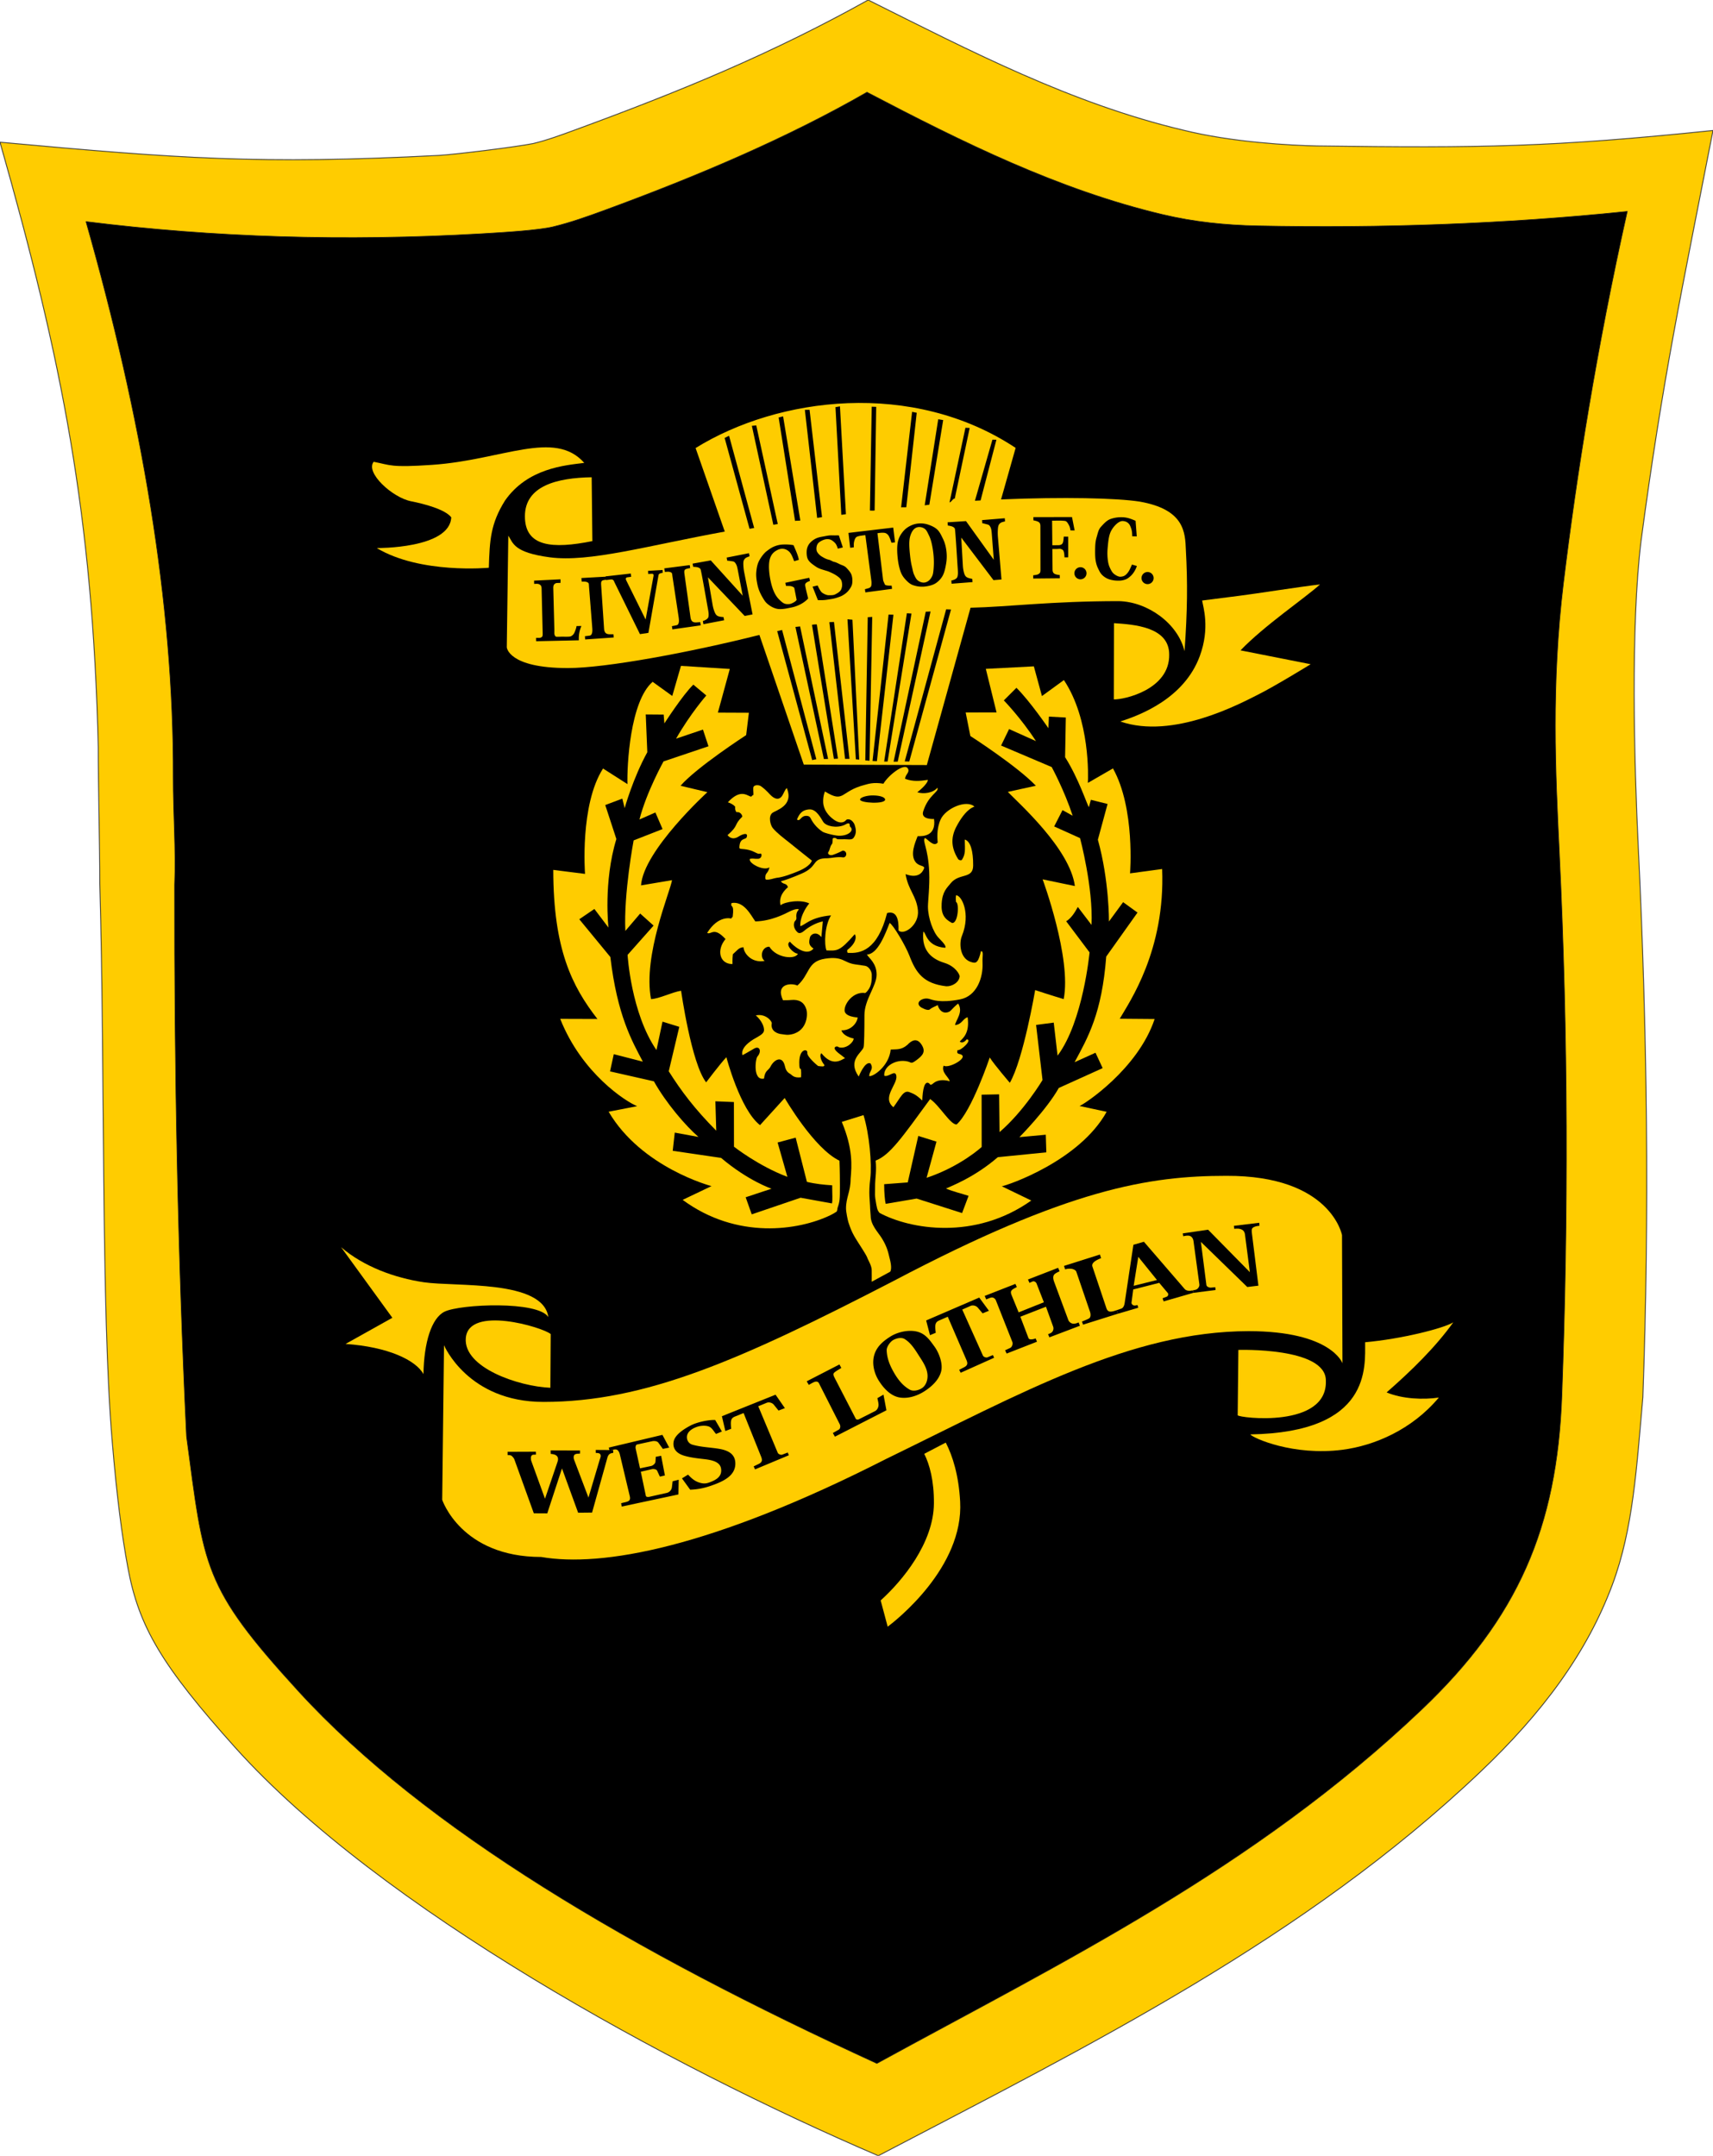
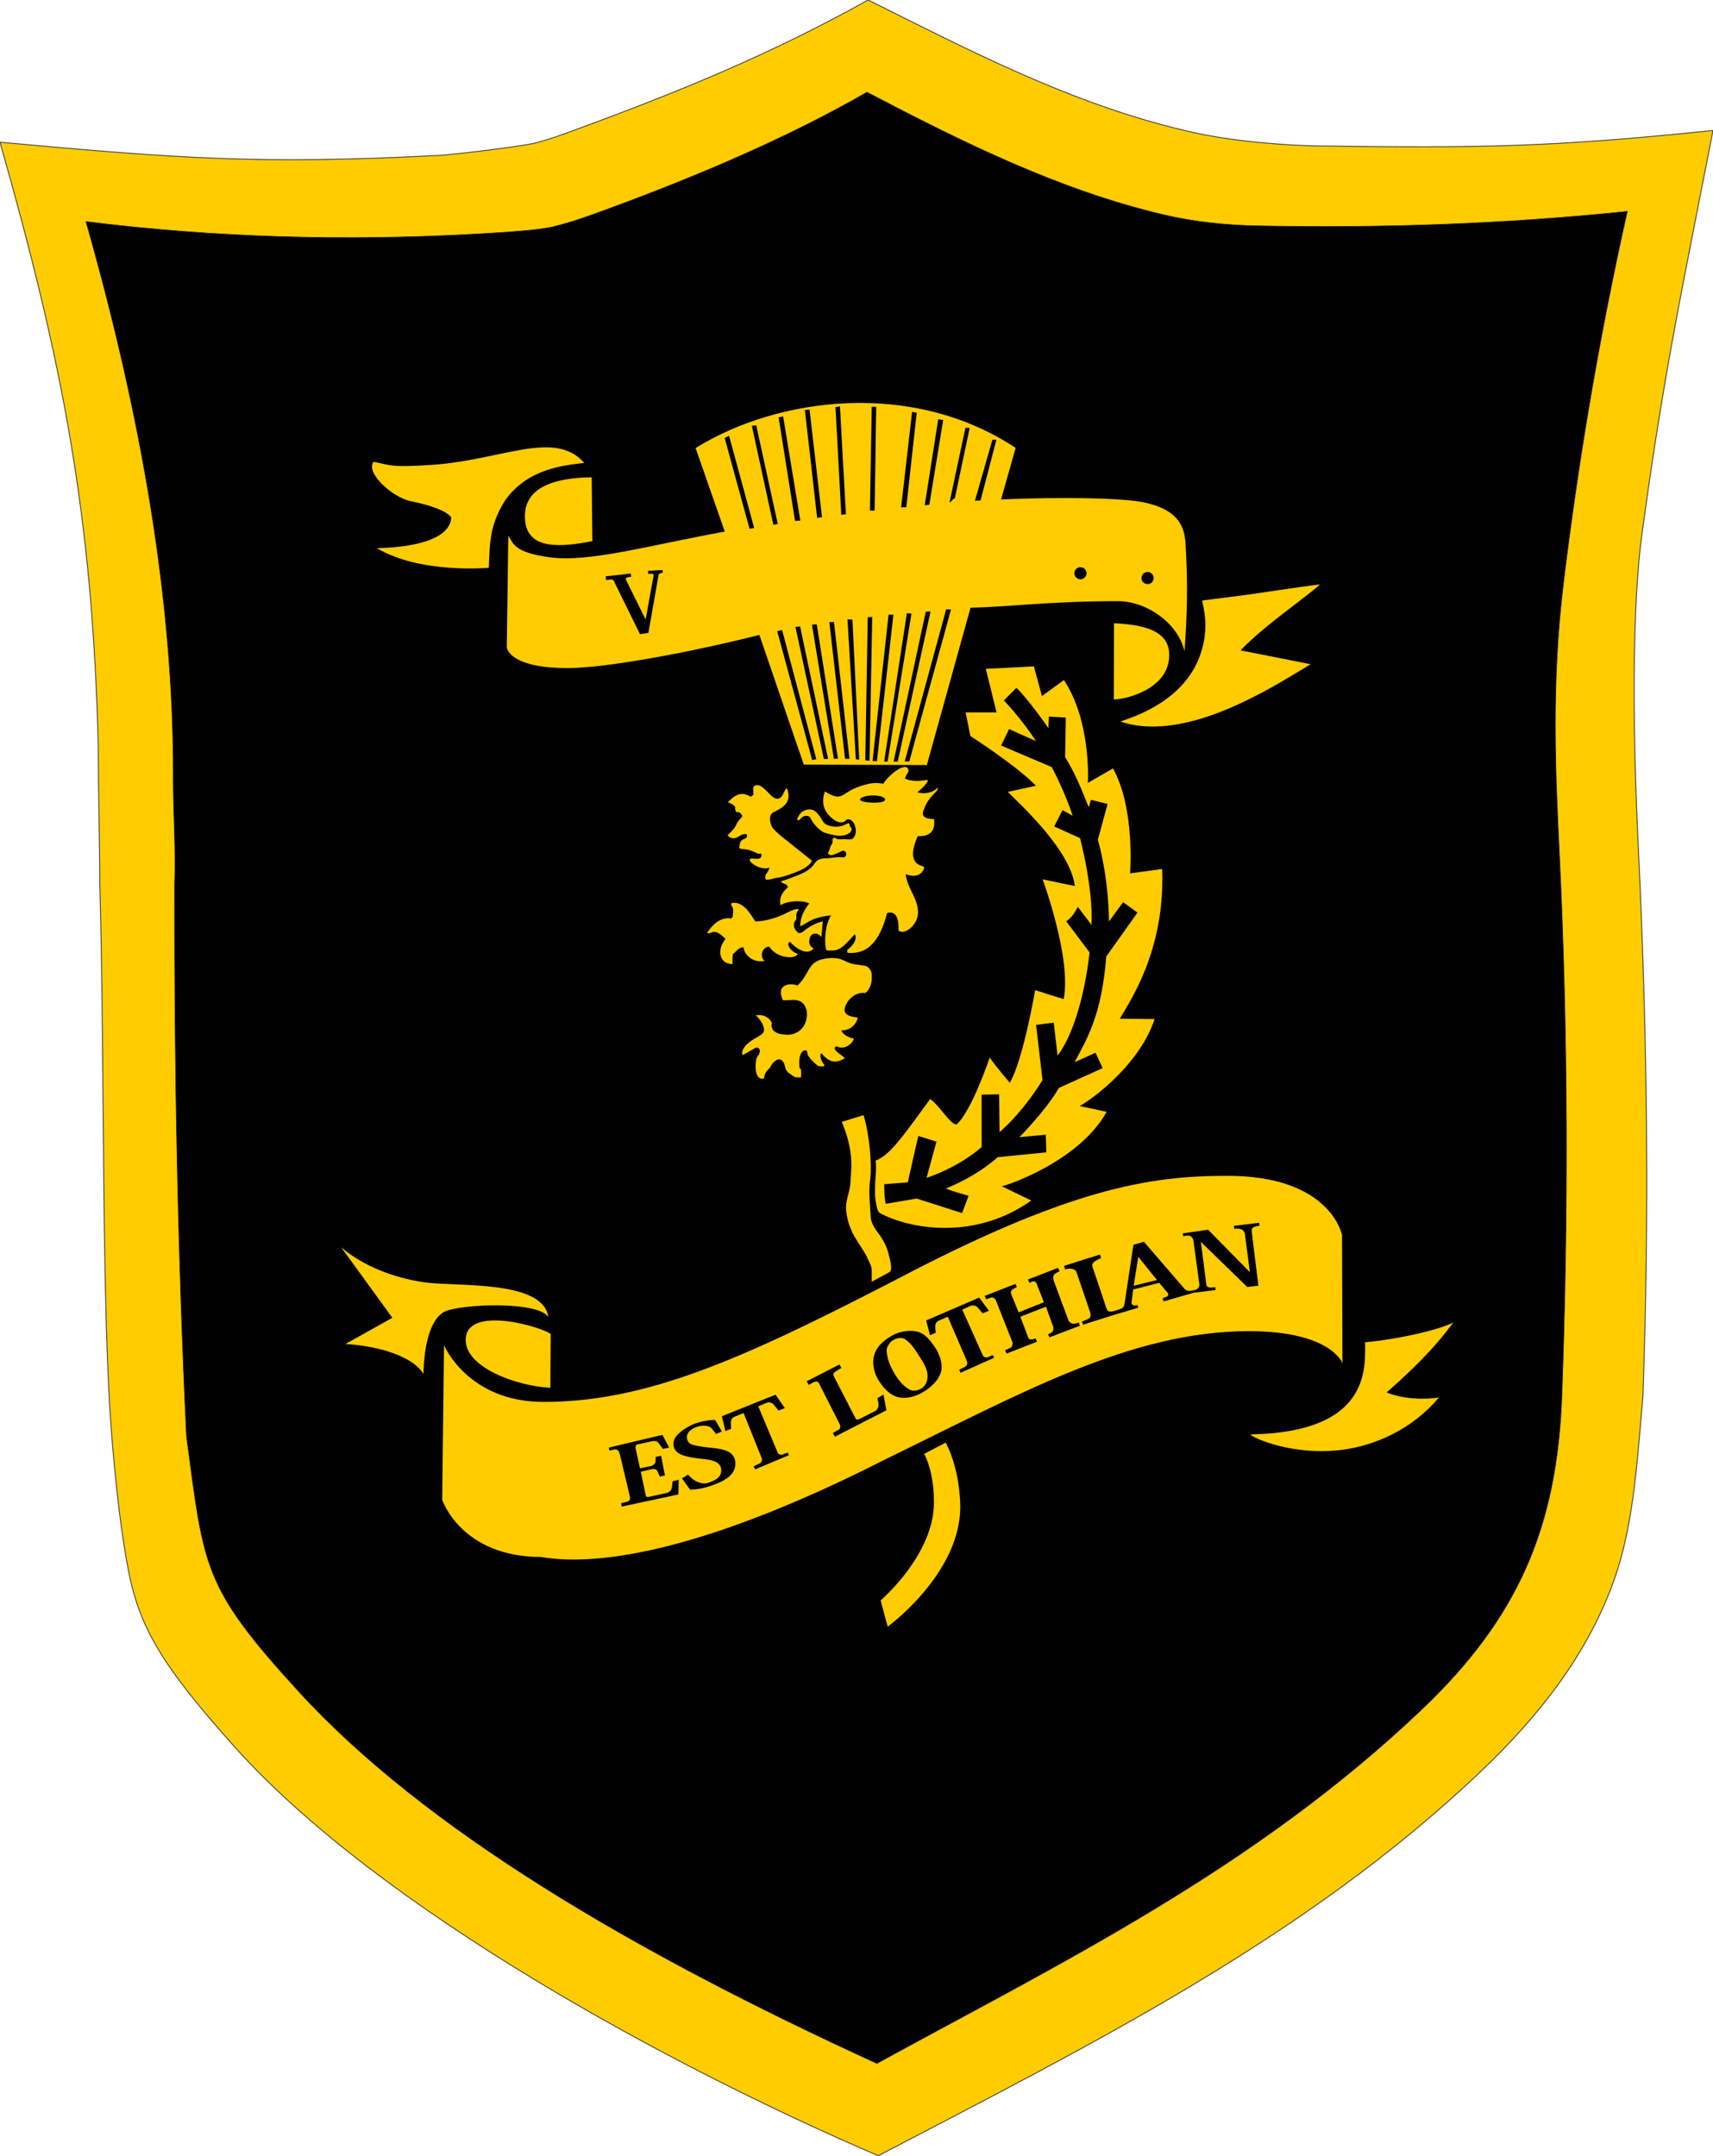
<svg xmlns="http://www.w3.org/2000/svg" viewBox="14.06 64.02 567.16 713.86">
-   <path fill-rule="evenodd" d="M296.573 318.529s1.226-3.247 7.112-1.96c0 0-2.452 3.797-7.112 1.96z" />
  <g fill-rule="evenodd">
    <path fill="#fc0" stroke="#3a3a3a" stroke-width=".283" d="M190.657 111.538c4.653-1.128 9.287-2.842 13.777-4.49 34.985-12.838 64.951-25.133 97.065-43.03 33.872 16.906 67.154 34.267 104.315 43.093 16.258 4.054 35.762 5.066 44.363 5.239 54.478.717 77.369.424 131.041-5.126-10.33 53.077-16.572 81.565-23.835 136.027-3.442 28.375-2.282 72.908-.901 101.33 2.952 60.775 3.74 121.379 1.514 182.18-2.06 23.197-3.196 43.503-10.089 62.003-8.454 22.69-23.193 42.48-43.66 61.94-58.105 55.243-128.77 90.205-199.389 127.169-69.322-29.747-164.879-81.747-212.86-135.103-24.398-27.224-31.946-40.027-35.578-59.52-2.016-10.822-3.648-23.463-5.2-41.78-3.733-44.04-2.352-123.648-4.123-184.875.018-11.978-.537-33.266-.502-45.16-1.832-76.52-11.852-127.643-32.538-200.326 59.171 5.408 85.933 7.43 145.264 4.376 5.666-.326 25.87-2.836 31.336-3.947z" />
    <path stroke="#1b1918" stroke-width=".216" d="M42.543 137.41c42.37 5.282 85.81 6.613 130.688 4.03 8.335-.479 19.215-1.178 23.948-2.316 5.822-1.4 11.638-3.489 17.02-5.464 31.182-11.443 60.757-24.062 86.907-39.095 31.559 16.522 63.352 32.3 97.876 40.5 10.56 2.509 21 3.54 31.5 3.75 40.781.82 81.563-.563 122.344-4.78-10.185 45.5-16.787 87.309-21.146 123.24-4.034 33.255-2.63 62.677-1.355 88.916 2.95 60.715 3.002 121.15.843 180.095-1.596 43.611-14.564 73.555-46.453 103.874-55.512 52.779-119.003 83.573-180.33 117.142-80.58-36.91-149.695-77.512-191.534-123.282-31.85-34.841-31.165-40.825-37.032-84.376-2.898-60.348-4.04-121.28-3.939-182.627.476-11.811-.49-23.584-.454-35.7.173-57.82-10.484-119.258-28.883-183.907Z" />
  </g>
  <path fill="#fc0" fill-rule="evenodd" d="M308.498 480.248c-.331-1.329-.664-3.266-2.444-6.148-1.297-2.1-3.702-4.39-3.725-7.445-.002-.212-.17-2.278-.17-2.278-.065-3.081-.59-4.982.036-10.062.6-4.864-.314-14.85-2.23-21.034l-7.196 2.24c3.756 8.979 3.297 14.6 2.922 18.887 0 4.184-1.53 6.11-1.523 9.78.002 1.18.578 3.916.8 4.6 1.268 3.904 2.038 4.773 4.662 8.928.765 1.211 1.282 2.089 1.55 2.694.093.544 1.495 2.621 1.495 4.198 0 .984.03 2.67.002 3.846 1.84-.945 4.775-2.628 6.12-3.322.73-1.199-.068-3.959-.3-4.885zm-16.668-69.415c2.541.617 4.874-1.75 4.874-2.921-1.815-.347-3.785-1.42-4.022-2.718 3.089.133 5.191-2.416 5.331-4.256 0 0-4.433-.173-4.315-2.437 0-2.258 2.937-6.236 6.862-5.644.433-.342.551-.505.767-.765 1.486-1.787 1.37-4.015 1.37-5.298 0-1.129-.958-2.749-2.206-2.951-1.277-.208-2.192-.326-3.322-.486-3.835-.543-3.938-2.8-9.944-1.874-6.005.926-4.943 5.145-9.161 8.895-1.887-.927-7.408-.712-4.75 4.872.974-.068 1.368.033 2.7-.092 2.478-.232 4.248.63 5.018 3.084.609 1.938.187 7.85-5.847 8.436-.799.077-1.6-.14-2.399-.21-1.104-.098-3.697-.897-3.197-3.593.108-.583-1.906-3.328-5.3-2.617 0 0 2.485 2.01 2.728 4.616.116 1.238-.868 1.807-2.714 2.866 0 0-5.352 2.726-4.392 5.694 0 0 2.225-1.206 3.772-2.144 1.9-1.153 2.674.889 1.154 2.597-.688.773-1.556 8.131 2.188 7.286.281-2.742 1.531-2.715 2.103-3.874 1.203-2.439 3.876-3.832 4.752-.464.223.85.393 2.035 1.78 2.776.611.327 1.144 1.484 3.639 1.14.18-5.165-.61-.704-.602-4.944.01-4.683 2.85-4.524 2.653-3.178-.181 1.244 3.123 4.057 3.592 4.397 1.3.137 2.114.318 2.053-.355-1.477-1.814-1.544-3.636-.958-3.87 3.738 4.646 6.628 2.122 7.802 1.617-1.21-1.055-2.866-1.996-3.343-2.94-.428-.847.717-1.244 1.334-.645z" />
-   <path fill="#fc0" fill-rule="evenodd" d="m262.954 466.147 16.176-5.506 10.388 1.882c.257-1.105.072-3 .073-5.999-2.789-.176-5.578-.463-8.367-1.14l-3.721-14.644-5.98 1.61 3.236 11.37c-9.545-3.576-17.683-9.98-17.683-9.98l-.024-14.785-6.135-.249.289 9.731c-7.178-7.226-11.65-13.206-15.728-19.674l3.493-14.714-5.558-1.718-2.001 9.411c-8.451-12.301-9.562-31.52-9.562-31.52l8.607-9.7-4.44-3.992-4.909 5.764c-.579-12.425 2.744-29.98 2.744-29.98l9.575-3.751-2.366-5.499-5.286 2.328c2.353-9.153 7.975-19.236 7.975-19.236l14.883-5.014-1.828-5.53-8.897 3.007c4.737-8.3 10.007-14.3 10.007-14.3l-4.29-3.585c-3.45 3.296-9.592 12.838-9.592 12.838l-.237-2.927-5.932-.047.516 12.52c-4.73 8.568-7.498 18.5-7.498 18.5l-.774-3.146-5.651 2.133 3.681 11.247c-4.347 14.23-2.62 29.326-2.62 29.326l-4.66-6.162-5 3.405 10.286 12.504c2.29 19.346 7.147 27.794 10.758 34.652l-9.623-2.476-1.242 5.701 14.523 3.289c4.05 7.224 10.492 14.715 14.758 18.418l-7.849-1.432-.672 6.022 16.01 2.352c9.044 7.653 16.709 10.198 16.709 10.198l-8.57 2.835zm28.092-.914c.211-.152.308-1.171.31-1.177.771-2.278.796-2.792.796-7.43 0-1.465-.018-5.106-.148-8.255-8.47-4.022-18.144-20.759-18.144-20.759l-8.16 8.986c-6.575-5.045-11.141-22.497-11.141-22.497-2.056 2.17-6.7 8.326-6.7 8.326-4.902-6.264-8.294-30.326-8.294-30.326-2.784.382-7.381 2.71-9.96 2.757-2.76-14.494 6.493-35.886 6.95-39.379l-10.256 1.727c.766-11.504 21.967-30.873 21.967-30.873l-8.889-2.11c5.308-6.138 21.729-16.775 21.729-16.775l.903-7.404-10.266-.045 3.95-14.458-16.175-1.023-2.876 9.965-6.496-4.686c-7.497 6.426-8.53 27.896-8.342 33.873l-8.084-5.163c-7.745 12.082-5.964 34.895-5.964 34.895l-10.52-1.326c.048 26.321 6.187 38.498 14.624 49.373l-12.32-.04c7.17 18.096 21.766 27.414 25.47 28.914l-9.444 1.827c10.899 18.58 34.06 24.64 34.06 24.64l-9.544 4.554c17.984 13.258 38.461 10.141 48.976 5.044.609-.294 1.449-.766 1.988-1.155zm36.867-66.031c-2.157.636-3.18-1.422-3.37-2.359-.84.46-1.898.791-2.595 1.406-.781.69-3.001-.703-3.001-.703-2.108-1.543.524-3.335 2.687-2.769 1.176.308 3.583 1.49 10.329.169 5.475-1.073 7.665-7.153 7.406-12.214-.106-2.081.483-3.793-.533-3.728-.788 3.454-1.463 4.018-2.682 3.737-4.345-.843-4.613-6.347-3.629-8.757 3.059-7.49-.149-13.608-1.929-13.491-.188 1.102-.026 1.822 0 2.227 1.111.334.699 7.273-1.364 6.921-2.507-1.336-3.613-2.918-3.399-6.412.248-4.035 1.764-5.179 2.966-6.692 2.8-3.523 7.429-1.32 7.463-5.882.036-4.857-.883-8.086-2.781-8.625.088 3.62.26 4.791-.93 6.703-.156.25-.984.219-1.304-.298-2.947-4.763-1.919-8.364-.05-11.587 1.313-2.269 3.167-4.906 5.487-5.726-2.605-2.413-9.492.53-11.187 4.241-1.423 3.119-1.072 6.49-.981 7.643-1.323 1.724-3.528-1.398-4.231-1.48-.94.949 1.068 3.17 1.422 11.203.21 4.746-.415 9.622-.415 11.5 0 3.757 1.757 8.54 3.53 10.332 2.143 2.167 2.487 2.911 2.206 3.31-6.496-.46-6.401-5.403-7.269-5.309-.687 6.522 3.16 9.123 6.92 10.278 3.793 1.168 5.112 3.9 5.112 4.46-.14 2.007-2.46 3.388-4.417 3.318-7.558-.89-10.04-4.42-12.204-10.097-1.28-3.357-5.44-10.365-6.572-10.874-1.413 3.602-3.917 10.367-7.53 10.46.797 1.29 3.229 2.905 3.229 6.661 0 3.757-4.034 8.2-4.034 13.402 0 5.201-.08 9.86-.283 10.625-.48 1.801-5.471 4.243-1.609 9.72 0 0 2.031-5.236 3.893-4.353 1.219 1.922-.46 2.573-.414 4.19 1.172.328 6.55-3.187 7.114-8.786 1.962-.128 3.486.194 5.51-1.54 1.486-1.593 3.233-2.428 4.743-.015 1.408 2.251.379 3.508-1.693 5.037-1.96 1.445-1.61.775-2.967.462-3.917-.905-8.071 1.676-7.72 4.738 1.524.539 3.589-2.161 3.988-.006.519 2.802-4.975 7.182-.966 10.43 2.367-3.187 3.322-5.812 5.336-4.987 1.193.489 2.055.69 4.215 2.76.135-3.595.714-6.61 2.194-5.734.422.25.346 1.005 1.477.03 1.144-.986 3.023-1.365 5.415-.68-.246-1.359-2.87-2.866-2.03-5.154 1.595.937 6.855-1.899 6.31-3.226-.54-1.079-2.275-.125-1.667-1.953.938.446 5.128-3.495 3.003-3.524 0 0-1.227 1.673-2.298.705 1.069-1.098 3.354-2.765 2.618-8.044-1.687.515-1.828 2.366-4.165 2.6.223-1.652 2.844-4.31 1.015-7.138-2.344 1.946-2.294 2.557-3.369 2.874z" />
  <path fill="#fc0" fill-rule="evenodd" d="M280.312 372.255c-1.55 1.347-2.22.459-2.22.459-.76-.665-1.477-1.92-1.065-3.226.215-.68.707-.65.717-1.403-.256-2.339.767-2.462.764-3.028-1.128-.121-2.49.534-2.988.782-1.736.868-6.139 3.194-11.383 3.296-1.454-2.016-3.737-6.839-7.884-6.08-.457 1.85 1.013-.223.392 4.577 0 0-.307.17-.47.566 0 0-4.23-1.294-7.985 4.756 1.406.703 2.19-2.226 6.082 2.03-3.07 3.633-1.972 8.303 2.321 8.278 0 0-.083-1.549.113-3.251 1.406-1.196 1.898-2.243 3.538-2.316 0 1.816 2.54 5.35 6.981 4.53-1.734-1.313-.884-4.75 1.563-4.71 2.297 3.82 8.699 4.334 9.436 2.312-1.453-.047-4.385-3-2.618-3.975.632.867 5.265 5.277 7.801 2.28-1.64-1.102-1.582-2.03-1.165-3.754.215-.893 2.05-2.228 3.77-.036l.476-5.212c-2.325.485-4.745 1.882-6.176 3.125zm-11.482-21.013c-.504 2.11-1.327 1.704-1.372 3.249-.012.376-.024.718.3.83 1.35.05 2.209-.393 3.314-.59 2.413-.234 5.41-1.467 6.933-2.071 1.453-.577 4.23-1.848 4.864-3.653-2.417-1.879-5.095-4.075-7.531-6.018-2.02-1.61-3.858-2.945-5.378-4.708-.826-.958-1.603-3.935-.2-5.049 1.16-.92 7.258-2.363 4.796-8.26-.736.715-1.057 1.89-1.546 2.6-.82 1.19-1.986 1.33-3.476.057-.839-.717-1.486-1.769-3.494-3.233-.653-.475-2.007-.542-2.467.12-.266.381-.04 1.701-.059 2.763-.515.004-.474.716-1.062.473-1.378-.568-3.5-2.292-7.404 1.938 1.044.347 1.87.817 2.416 1.446 0 0-.174 1.045.436 1.833 1.21-.246 1.937.93 1.93 1.47-3.023 2.977-.968 2.678-4.88 6.13.399.493 1.564 1.833 3.746.413 1.153-.751 3.227-1.456 2.569.31-.323.866-2.346.013-2.403 3.433-.011.697 1.566.148 4 1.017 1.272.455 2.184 1.208 2.802.962.834-.331.774 1.697-.676 1.705-1.208.065-1.37-.193-2.577-.011-.948 1.178 4.25 4.22 6.419 2.844z" />
  <path fill="#fc0" fill-rule="evenodd" d="M295.185 336.71c-.569-.181-.978.261-1.654.542-2.555 1.063-5.916.393-6.904-1.066-.646-.954-2.19-4.31-4.623-4.139-2.588.182-3.35 1.67-4.077 3.335 1.15.958 1.173-1.523 3.507-1.169.493.075.805.306 1.12.95.565 1.151 1.828 2.95 3.831 4.265.656.43 3.093 1.048 4.597 1.269 1.904.28 3.728-.243 4.54-1.038.826-.808.48-1.498.034-1.855-.267-.213-.012-.792-.371-1.094zm-4.253 4.95c-.117-.189-1.136-.31-1.18.137-.053.534.048 1.375-.24 1.715-.71.838-.672 1.954-1.151 2.594-.489.653.415 1.351 1.411 1.015 1.257-.424 2.553-1.018 3.146-1.359.372-.214 1.395.14 1.34 1.194-.024.426-.439 1.084-1.111.976-1.78-.286-4.171.295-5.068.29-5.495-.037-2.92 2.616-8.55 5.06-2.512 1.09-5.326 2.168-6.931 2.572.788 1.188 1.88.45 2.338 1.96-1.025.914-3.144 2.916-2.45 5.978 1.489-1.208 6.752-1.979 9.522-.604 0 0-3.085 3.47-2.991 7.508 1.488-.214 3.153-2.919 10.19-3.554-2.144 3.422-2.315 9.567-1.502 11.604 3.516.094 4.31.447 9.324-5.332.469.204.978 2.582-2.388 5.139 0 0-.264.333.073.987 4.243.328 9.891-.79 13.06-13.176 3.186-.844 3.89 2.085 3.782 5.77 1.7 1.762 6.908-1.797 6.424-6.655-.483-4.856-3.241-6.683-4.09-12.014 0 0 4.661 2.175 6.159-1.98.057-.914-1.748-.547-2.864-2.014-1.898-2.498-.081-6.548.692-8.559 1.582.047 6.215.12 5.434-5.69 0 0-4.467.297-3.593-2.496 1.748-5.587 5.397-6.468 4.7-7.85-1.384 1.712-4.512 2.204-6.654 1.493 0 0 3.442-2.608 3.499-4.096-2.742.398-4.853.617-7.524-.34.044-1.539 1.76-2.181.843-3.522-1.178-1.726-6.313 2.235-8.034 5.13-3.352-.581-5.16.126-6.06.352-8.378 2.113-6.76 6.25-13.29 2.218 0 0-.685 1.472-.594 3.562.108 2.485 1.706 4.432 3.451 5.71 2.35 1.722 3.692.77 4.117.222.347-.448 1.32-.305 1.814.12.173.15.768.617 1.062 1.512.358 1.092.769 2.742-.385 4.249-.656.856-1.965.336-3.83.467-.68-.066-1.626.147-1.9-.294zm7.891-12.861c.018 1.138 8.231 1.585 8.296.02.01-.742-1.457-1.358-3.936-1.403-2.02-.037-4.391.628-4.36 1.383z" />
  <path fill="#fecc00" fill-rule="evenodd" d="m282.97 315.735-11.59-42.724 1.621-.38 11.344 42.812c-.556.095-1.028.173-1.375.292zM253.977 209.03l8.253 30.097c.681-.122.841-.15 1.528-.27l-8.308-30.533zm9.018-4.002 7.109 32.765c.68-.116.783-.134 1.47-.248l-7.123-32.654zm8.866-2.767 5.43 34.246c.683-.11 1.063-.01 1.752-.118l-5.703-34.494zm8.682-2.51 4.065 35.765c.686-.104.923-.142 1.614-.245l-4.12-35.564zm10.136-.91 1.927 35.66c.687-.096.84-.118 1.53-.213l-1.969-35.707zm13.487-.096-1.486-.056-.601 34.401c.612-.02.868.066 1.562-.015zm13.416 1.959-1.536-.308-3.64 31.626c.716-.078 1.019.037 1.724-.037zm8.756 2.418-1.64-.272-4.474 28.5c.722-.07.82-.135 1.531-.201zm8.77 2.615-1.4-.07-5.274 24.735c.758-.217 1.027-1.25 1.746-1.299zm8.854 3.905-1.321-.03-5.786 20.218c.738-.05 1.143-.05 1.868-.095zm6.366 2.694-4.827 17.065c20.748-.87 38.217-.461 45.84.71 14.86 2.585 15.125 10.133 15.35 16.04.604 10.94.512 20.071-.438 33.496-2.175-9.15-12.16-16.346-21.738-16.571-22.386 0-36.569 1.9-49.116 2.187l-14.473 52.096-40.74-.15-14.694-42.938c-23.24 5.844-50.935 10.97-63.43 10.97-19.765 0-20.21-6.881-20.21-6.881l.504-36.975c1.594 2.449 1.757 5.587 13.711 7.179 13.13 1.749 32.256-3.834 57.956-8.52l-9.657-27.66c27.312-16.938 71.81-22.666 105.962-.048zM315.116 316.19l-1.509-.034 13.718-50.363 1.602.066zm5.451-49.604 1.592-.077-10.875 49.72-1.361.017zm-6.25.509 1.523.092-7.904 49.014H306.8zm-6.062.436 1.615.05-5.474 48.514-1.444-.089zm-6.892.872 1.484-.1-.894 47.631-1.399-.112zm-6.711.687 1.648.148 2.239 46.32-1.115-.093zm-4.466.884 5.129 45.341h-1.465l-5.198-45.264m2.854 45.177-7.015-44.447c-.652-.001-.9.004-1.59.13l7.255 44.404zm-3.27.106-9.271-43.879-1.543.167 9.415 43.741c.438-.018.927-.022 1.4-.03zm26.88.856 13.81-50.331" />
  <path fill="#fc0" fill-rule="evenodd" d="m210.19 243.203-.234-21.141c-11.407.181-22.102 2.813-22.102 12.927 0 10.114 9.047 10.887 22.336 8.215zm174.8 59.728c6.75-2.156 21.153-7.692 26.299-21.622 3.457-9.36 1.105-16.356.789-18.43 0 0 6.89-.896 12.344-1.573 5.37-.668 19.71-2.948 26.697-3.764-4.97 4.512-18.467 13.627-26.332 21.841l23.22 4.59s-11.757 7.24-17.542 10.13c-5.785 2.89-28.041 14.876-45.476 8.828zm73.4 170.088.15 42.437s-3.63-10.638-31.11-10.638c-38.913.071-75.144 20.46-120.065 42.358-57.968 29.522-94.17 35.875-114.115 32.425-26.513 0-32.78-18.928-32.78-18.928l.6-51.195s7.862 18.776 32.93 18.776c33.745 0 65-13.726 115.88-40.037 58.02-30.583 84.663-34.826 110.212-34.826 34.646-.15 38.298 19.628 38.298 19.628z" />
  <path fill="#fc0" fill-rule="evenodd" d="m128.472 509.056 15.493-8.663-16.967-23.37c7.5 6.45 17.8 10.183 27.367 11.6 10.716 1.586 39.482-.952 41.244 11.544-3.376-5.45-29.15-4.306-34.323-1.817-4.386 2.11-6.87 10.307-7.02 20.695-2.55-4.65-11.792-9.034-25.794-9.99z" />
  <path fill="#fc0" fill-rule="evenodd" d="m196.279 523.571.112-17.789c-2.628-2.264-27.183-9.598-28.11 1.327-.832 9.793 17.456 16.026 27.997 16.462zm231.748 15.439c.885 1.226 14.258 7.193 30.502 5.09 10.6-1.373 23.024-6.655 31.922-17.298-5.04.773-12.068.495-17.296-1.695 8.22-7.184 16.177-14.967 22.071-23.2-3.338 2.043-17.366 5.537-29.177 6.587-.06 8.102 2.17 29.85-38.022 30.517zm-96.072 22.206c-.485-8.72-2.467-15.018-4.759-19.496l-7.127 3.722c1.756 3.489 3.254 8.847 3.2 16.41-.095 13.165-10.47 25.67-17.63 32.138l2.325 8.695c2.619-1.967 25.208-19.582 23.99-41.468z" />
-   <path fill="#fc0" fill-rule="evenodd" d="m424.073 511.033-.225 21.64c.367.881 29.831 4.476 29.193-11.505 0-11.078-28.968-10.135-28.968-10.135z" />
  <g fill-rule="evenodd">
-     <path d="m182.116 544.78 9.381-.037.03.95c-.402.044-.985-.008-1.23.129-.207.115-.464.492-.47.838-.008.415.018.805.153 1.177l4.523 12.469 4.031-11.86c.156-.46.32-.874.281-1.406-.088-1.185-1.305-1.508-2.425-1.57l-.024-1.16 9.739.035-.012 1.02c-1.327.028-1.941.16-2.075.902-.128.714.154 1.22.376 1.804l4.5 11.86 3.703-12.47c.161-.543.47-1.113.293-1.669-.176-.549-.703-.662-1.559-.633l-.024-1.002 5.778.036v.954c-1.146.043-1.661.624-1.91 1.518l-5.086 18.235-4.617.047-5.344-14.672-4.875 14.883-4.454-.024-6.433-17.824c-.158-.439-.496-.815-.833-1.137-.312-.3-.835-.323-1.406-.305z" />
    <path d="m215.618 543.38.28 1.008c.99-.254 2.052-.664 2.626-.164.43.374.633.858.797 1.546l3.14 13.22c.123.512.304 1.112.118 1.605-.319.844-1.797.844-2.871 1.219l.21 1.09 18.762-4.008.094-4.876-2.016.516-.234 1.969c-.104.877-.798 1.678-1.726 1.885l-5.82 1.303c-.367.081-1.002.039-1.079-.329l-1.676-7.992 3.645-.844c.546-.126 1.522-.016 1.758.492l.914 1.97 1.664-.376-1.242-6.515-1.77.328-.117 1.664c-.042.594-.859 1.26-1.441 1.383l-3.668.773-1.442-6.539c-.103-.468 0-1.258.469-1.36l4.968-1.077c.703-.153 1.677-.079 2.098.503l1.465 2.028 2.11-.422-2.25-4.219zm35.229-9.145c-2.03-.09-5.883.638-8.18 1.852-3.531 1.866-5.174 3.602-5.531 5.156-.235 1.023-.078 2.043.422 2.813.754 1.16 2.032 1.745 3.375 2.11 2.095.568 4.186.79 6.281 1.03 2.842.327 5.543.97 5.625 3.563.148 2.392-1.923 3.397-3.703 4.078-.793.303-1.615.543-2.719.328-2.122-.413-3.3-1.514-4.547-2.836l-2.015 1.243 2.718 3.75c2.576-.098 4.64-.535 6.89-1.313 4.16-1.437 8.015-3.293 8.063-7.266.04-3.253-2.42-4.47-5.437-4.968-2.904-.48-5.897-.54-8.766-1.36-1.111-.318-1.759-1.262-1.828-2.297-.123-1.833 1.565-2.969 3.188-3.562 1.316-.482 2.952-.556 4.054-.164 1.131.401 1.755 1.847 2.414 2.46l1.922-.796zm2.227-1.246 17.766-7.126 3.093 4.454-2.109.796-1.547-1.921c-.532-.662-1.59-.967-2.376-.645l-2.786 1.143 6.45 15.41c.19.455 1.04.787 1.501.61l1.805-.698.375.903-11.198 4.68-.457-.99 1.676-.814c1.566-.761 1.07-1.715.535-3.047l-5.544-13.806-2.848 1.154c-1.432.58-1.512 1.444-1.262 4.056l-1.931.743zm67.628-31.709 17.577-7.58 3.207 4.372-2.088.85-1.596-1.88c-.549-.649-1.615-.926-2.392-.584l-2.755 1.214 6.845 15.24c.202.449 1.06.76 1.516.57l1.786-.744.398.893-11.073 4.968-.482-.978 1.654-.858c1.545-.8 1.025-1.742.456-3.06l-5.898-13.658-2.817 1.227c-1.417.616-1.475 1.482-1.158 4.086l-1.91.793zm-39.547 20.148 10.842-5.584.61 1.16c-.774.511-1.62.929-2.321 1.535-.502.434-.247 1.04.118 1.746l6.984 13.523c.185.359.746.345 1.107.162l5.315-2.693c.723-.367 1.159-1.335 1.125-2.156-.03-.716-.248-1.413-.372-2.119l2.012-1.163.976 5.185-17.053 8.737-.692-1.207 1.957-1.113c.563-.32.62-1.227.328-1.805l-6.515-12.844c-.398-.783-.505-1.27-1.313-1.265-.575.003-1.4.522-2.414 1.084zm28.678-13.688c-1.008.54-2.233 2.24-2.198 3.41.08 2.62 1.01 4.95 2.362 7.314 1.327 2.321 2.911 4.373 5.229 5.708 1.106.636 2.768.32 3.958-.4 1.5-.907 2.078-2.828 1.97-4.453-.147-2.19-1.388-4.12-2.58-5.965-1.394-2.16-2.776-4.559-4.968-5.906-1.087-.669-2.648-.309-3.773.293zm-1.117-1.042c-2.44 1.577-4.726 3.482-5.376 6.75-.516 2.603.27 5.538 1.688 7.781 1.588 2.513 3.894 5.025 6.82 5.543 2.776.492 5.804-.472 8.176-1.98 2.473-1.573 4.887-3.775 5.63-6.61.666-2.544-.656-6.143-2.204-8.269-1.938-2.66-3.51-5.042-7.594-5.184-2.421-.084-5.106.654-7.14 1.969zm31.364-13.542 10.172-3.985.469 1.032c-.578.351-1.51.71-1.84 1.289-.233.407-.048 1.019.13 1.452l2.318 5.653 8.347-3.348-2.415-6.196c-.195-.5-.836-.898-1.325-.68l-1.02.458-.503-1.114 9.986-3.87.486 1.136c-.82.446-1.833.763-2.046 1.609-.175.699.072 1.435.317 2.098l4.618 12.445c.208.56.777 1.037 1.36 1.172.679.158 1.373-.096 2.06-.374l.412 1.1-10.095 3.834-.44-1.045c.623-.246 1.268-.44 1.57-1.054.22-.448.286-.96.117-1.43l-2.382-6.604-8.49 3.31 2.692 7.067c.269.705 1.61.402 2.38.118l.439 1.084-10.048 3.928-.505-1.087 1.665-.773c.64-.298.986-1.335.726-1.992l-5.453-13.786c-.218-.552-.87-1.013-1.455-.922-.554.087-1.178.418-1.735.621zm26.258-9.939.38 1.143a5.035 5.035 0 0 1 1.988-.2c.632.064 1.518.402 1.723 1.003l4.535 13.282c.235.688.298 1.79-.329 2.157-.624.365-1.5.688-2.344 1.038l.365 1.031 11.495-3.616-.375-1.172c-.743.258-1.657.559-2.315.445-.544-.094-.885-.53-1.06-1.055l-4.64-13.828c-.19-.564.035-1.055.464-1.466.607-.581 1.622-1.016 2.393-1.34l-.39-1.19z" />
    <path d="m389.319 476.22 3.48-1.005 13.513 15.668c.395.458 1.082.582 1.602.58.335 0 .697-.08 1.02-.164l.214.839-9.827 2.826-.345-1.033 1.418-.54c.42-.16.605-.852.316-1.195l-2.836-3.375-8.61 2.193-.57 4.354c-.052.398.29.755.662.908.404.165.907-.008 1.317-.097l.252.891-6.774 1.985-.375-1.172 1.524-.52c.662-.225.998-1.02 1.102-1.711zm1.618 3.998-1.53 9.591 7.717-1.927zm14.725-7.77 8.39-1.22 13.829 14.063-1.64-12.609c-.075-.572-.426-1.19-.938-1.453-.786-.403-1.556-.417-2.595-.296l-.122-.986 8.389-1.015.093.984c-.814.096-1.59.182-2.235.685-.46.359-.352 1.222-.28 1.8l2.156 17.36-3.684.441-15.363-14.942 1.828 14.297c.072.558.953.901 1.514.847l1.422-.138.111.932-7.389.94-.113-.845c.592-.094 1.1-.15 1.502-.506.384-.34.703-.897.634-1.407l-1.97-14.484c-.082-.614-.45-1.277-1.03-1.547-.708-.33-1.556-.105-2.349.04z" />
  </g>
  <g fill-rule="evenodd">
-     <path d="M383.588 256.277c-1.137-.067-2.486-.374-3.362-.902-.94-.566-1.625-1.188-2.15-2.212-.533-1.036-.909-1.765-1.18-3.09-.253-1.235-.265-2.555-.246-4.051.019-1.516.08-2.694.483-4.053.386-1.297.591-2.558 1.406-3.455.802-.884 1.686-1.888 2.724-2.416.864-.439 2.447-.776 3.639-.799 1.663-.032 2.748.13 5.139 1.183l.393 5.158-1.505-.034c-.018-1.605-.159-2.143-.608-3.28-.468-1.187-1.396-1.701-2.5-1.766-1.372-.081-3.025 1.695-3.829 3.171-.804 1.477-.999 3.392-1.231 6.14a17.448 17.448 0 0 0 .165 4.13c.177 1.11.494 1.825.847 2.52.381.724.632 1.154 1.151 1.569.509.406 1.407.935 2.086.907 1.02-.044 1.614-.347 2.297-1.159.725-.862.93-1.535 1.54-2.866l1.616.47c-.245.846-.753 1.735-1.19 2.344-.439.615-.925 1.067-1.478 1.494-.605.467-1.016.628-1.747.822-.76.202-1.51.231-2.46.175zm-13.723-16.595-1.382-.027c-.14-.83-.228-1.177-.468-1.644-.446-.865-.817-1.397-1.301-1.477a10.128 10.128 0 0 0-.878-.085 13.522 13.522 0 0 0-1.012-.033l-2.425.025.076 8.137 1.544-.015c.438-.004.843.013 1.164-.117.813-.229.892-.972.994-1.77.048-.371.059-.576.092-.962l1.464.02.004 6.835-1.229.02c-.054-.657-.066-1.663-.39-2.23-.18-.315-.496-.443-.842-.555-.338-.11-.786-.005-1.245 0l-1.544.015.064 6.832c.003.333.055.615.159.85.103.233.296.424.579.567.166.083.391.156.677.223.285.068.688.117.97.152l.01 1.071-8.795.083-.01-1.071c.213-.03.388-.047.743-.102.352-.056.642-.119.784-.196.26-.129.516-.25.698-.517.142-.207.18-.558.18-.916l-.02-14.596c0-.315-.05-.587-.146-.821-.093-.234-.286-.425-.572-.577a4 4 0 0 0-.82-.298 8.805 8.805 0 0 0-.773-.17l-.011-1.072 12.788-.021zm-45.523-.342c.856.796 1.368 1.95 1.95 3.143.584 1.194.962 2.58 1.135 4.169a14.293 14.293 0 0 1-.125 4.098c-.24 1.321-.493 2.583-.993 3.646-.523 1.112-1.422 2.066-2.373 2.713-.951.643-2.336.995-3.733 1.147-1.128.123-2.477-.017-3.53-.37-1.147-.287-2.039-1.122-2.824-1.972-.809-.876-1.366-1.769-1.758-3.036-.391-1.264-.637-2.455-.804-3.982-.173-1.583-.242-3.097-.106-4.458.127-1.266.532-2.485 1.188-3.488.65-.988 1.393-1.805 2.368-2.403.975-.603 2.056-1.025 3.221-1.152 1.155-.126 2.324-.019 3.389.342 1.069.366 2.158.84 2.995 1.604zm-1.35 14.5c.139-.825.228-1.954.257-3.025a26.298 26.298 0 0 0-.17-3.589 28.031 28.031 0 0 0-.55-3.268c-.243-1.051-.566-1.975-.962-2.774-.405-.801-.704-1.565-1.276-2.008a3.06 3.06 0 0 0-2.153-.616c-1.318.144-2.165 1.25-2.679 2.894-.51 1.644-.376 3.826-.063 6.69.133 1.218.31 2.378.577 3.446.267 1.063.366 1.926.756 2.773.39.846.736 1.531 1.288 1.93.551.397 1.336.717 2.073.637.718-.078 1.36-.445 1.827-.96.464-.514.932-1.286 1.074-2.13zm-12.588-10.233-1.163.159c-.331-.796-.329-1.043-.773-1.99-.455-.97-1.196-1.264-1.557-1.305a4.925 4.925 0 0 0-.912-.041c-.489.022-.944.092-1.424.164l1.85 15.326c.039.325.13.609.254.847.125.24.314.903.608 1.012.175.062.446.112.807.15.364.042.927.016 1.177.021l.14 1.063-8.841 1.175-.136-1.062c.2-.055.494-.132.866-.233s.62-.196.749-.283c.262-.187.426-.407.487-.662.06-.26.093-1.046.05-1.387l-2.015-15.32c-.484.017-1.014.116-1.472.173-.341.042-.796.16-1.021.228-.41.13-.812.317-1.127 1.354-.298.977-.18 1.454-.212 2.279l-1.2.134-.564-4.926 14.82-1.755zm-19.416 18.39c-.91.287-1.543.366-2.43.508-1.181.188-1.798.3-3.7.24l-1.764-4.46 1.678-.389c.562 1.22.86 1.68 1.287 2.208.554.52 1.725 1.054 2.457 1.022.671-.03 1.4.06 2.082-.29.883-.453 1.679-.931 1.983-1.678.305-.745.38-1.443.206-2.352-.142-.743-.495-1.224-1.034-1.647a10.331 10.331 0 0 0-2.12-1.324c-.601-.283-1.226-.585-1.738-.734-.536-.156-1.218-.366-1.659-.503-1.116-.347-1.639-.644-2.502-1.256-.894-.634-1.938-1.356-2.35-2.502-.258-.714-.303-1.962-.2-2.75a4.386 4.386 0 0 1 1.059-2.288 6.477 6.477 0 0 1 2.072-1.516c.814-.374 1.64-.481 2.512-.648.849-.162 1.78-.374 2.658-.337.703.029 1.627.004 2.317.004l1.319 3.985-1.666.418c-.28-.917-.578-1.47-.76-1.69-.405-.494-1.043-1.031-1.562-1.252-.516-.222-1.123-.275-1.74-.157-.777.148-1.835.656-2.386 1.226-.553.572-.737 1.632-.582 2.444.146.765 1.068 1.659 1.68 2.014.573.332 1.391.867 2.366 1.067.578.12 1.232.621 1.83.736.595.12 1.393.565 1.835.767.979.446 1.55.503 2.268 1.287.756.828 1.392 1.516 1.658 2.474.226.814.251 1.582.174 2.428-.078.858-.487 1.49-.915 2.108a6.126 6.126 0 0 1-1.743 1.693c-.64.413-.908.614-2.59 1.144zm-8.758-5.61a6.827 6.827 0 0 0-.57.22 3.556 3.556 0 0 0-.602.347c-.272.182-.375.415-.415.702-.046.386.624 3.024.745 3.533.065.274.147.607.246 1.01-.602.692-1.635 1.518-2.982 2.145-1.512.704-2.5.82-3.673 1.065-1.103.23-2.581.436-3.635.215-1.056-.22-1.966-.696-2.873-1.39-.906-.683-1.278-1.274-1.955-2.423-.678-1.154-1.327-2.532-1.662-4.132-.312-1.49-.521-2.912-.395-4.264.13-1.352.353-2.561.905-3.633.54-1.063 1.565-2.512 2.51-3.229.946-.712 1.73-1.299 2.934-1.73a8.226 8.226 0 0 1 2.432-.486c1.479-.068 2.711.046 3.56.223.68 1.647 1.47 3.218 1.753 4.842l-1.556.456c-.726-1.964-1.14-2.81-2-3.452-1.105-.825-2.366-.837-3.477-.29-1.256.618-2.18 1.498-2.61 3.164-.432 1.67-.276 4.39.28 7.039.59 2.814 1.463 4.821 2.778 6.151 1.233 1.248 1.826 1.62 3.009 1.604.63-.008.97-.106 1.605-.424.468-.235 1.035-.605 1.24-.975l-.766-3.9c-.1-.371-.884-.598-1.04-.64-.245-.069-.526-.067-.865-.081-.34-.015-.62-.014-.844-.006l-.22-1.049 7.922-1.661zm-19.993-8.157c-.198.067-.475.173-.832.318-.359.14-.663.38-.911.72-.218.296-.326.747-.326 1.364.003.612.067 1.725.287 2.874l2.774 13.97-2.603.514-12.186-12.801 1.551 9.068c.192 1.12.46 1.908.689 2.467.233.558.507.95.823 1.168.233.16.576.277 1.03.353a9 9 0 0 0 1.07.115l.202 1.052-6.837 1.313-.202-1.052c.275-.082.583-.208.927-.384a2.07 2.07 0 0 0 .758-.642c.23-.317.229-.699.233-1.25.003-.546-.182-1.5-.414-2.752-.183-.985-2.045-11.74-2.264-12.131-.199-.353-.558-.506-.919-.618-.358-.118-1.08-.163-1.512-.18l-.201-1.053 6.017-1.071 10.576 11.688-1.397-7.287c-.222-1.159-.403-2.244-.633-2.784-.23-.545-.505-.927-.826-1.143-.25-.172-.78-.195-1.222-.268a8.438 8.438 0 0 0-1.052-.114l-.196-1.025 7.4-1.453zm84.577-11.556c-.203.044-.49.118-.862.222-.372.1-.702.304-.986.614-.25.269-.408.705-.478 1.319a16.767 16.767 0 0 0-.036 2.887l1.19 14.194-2.645.218-10.673-14.086.525 9.185c.065 1.133.242 1.947.407 2.528.17.581.397 1.002.687 1.253.214.186.541.34.983.466.442.121.794.198 1.052.235l.083 1.068-6.941.538-.083-1.069a5.4 5.4 0 0 0 .963-.277 2.07 2.07 0 0 0 .826-.553c.263-.29.305-.669.372-1.216.063-.542-.013-1.51-.103-2.78-.072-1-.716-11.897-.89-12.31-.158-.372-.497-.564-.843-.717-.343-.157-1.056-.282-1.482-.348l-.083-1.069 6.1-.39 9.199 12.801-.572-7.398c-.09-1.176-.149-2.275-.316-2.837-.168-.567-.399-.978-.693-1.229-.23-.199-.754-.28-1.184-.403a8.422 8.422 0 0 0-1.033-.232l-.08-1.04 7.516-.614zM217.252 275.12l-9.447.652-.084-1.068c.197-.034.729-.076 1.106-.14.378-.065.72-.014.975-.344.45-.584.418-1.483.33-2.592l-1.062-13.437c-.025-.313-.004-.869-.16-1.071-.259-.335-.908-.496-1.328-.5-.353-.003-.683.009-.932-.01l-.09-1.18 8.491-.475.067 1.015c-.291-.002-.883.085-1.202.152-.785.167-.895.555-.815 1.74l.968 14.412c.061.907.436 1.324.646 1.465.463.313 1.001.315 1.447.308.363-.006.771.005 1.011.005zm28.809-4.013-9.376 1.323-.16-1.06c.194-.048.722-.127 1.094-.218.371-.091.717-.065.947-.413.407-.614.312-1.509.145-2.609l-2.018-13.326c-.047-.31-.066-.867-.236-1.058-.282-.315-.941-.43-1.36-.404-.352.022-.68.058-.93.058l-.174-1.17 8.435-1.081.139 1.008c-.29.018-.875.147-1.188.238-.77.221-.853.616-.689 1.794l1.994 14.306c.125.9.53 1.289.748 1.414.485.28 1.021.243 1.465.205.362-.032.77-.05 1.01-.067zm-39.501.198c-.66 1.518-.934 3.1-.843 4.743l-14.142.313-.03-1.094c.258-.038.643-.021.992-.014.366.008.592-.105.702-.164.256-.138.387-.277.448-.522.058-.232.058-.527.05-.884l-.36-14.798a2.268 2.268 0 0 0-.164-.817c-.088-.212-.293-.397-.606-.56-.233-.121-.436-.154-.765-.167-.31-.011-.728.032-.929.032l-.023-1.09 8.743-.424.003 1.18c-.26-.005-.597.023-.914.022-.321 0-.616.047-.842.196-.258.17-.44.37-.524.627a2.568 2.568 0 0 0-.11.865l.36 13.72c.017.606-.043 1.244.035 1.593.078.345.237.644.462.756.235.116.584.058.928.061.36.004.992-.039 1.59-.025.588.013 1.006.015 1.566.002.684-.017.947-.123 1.252-.35.438-.324.697-.62 1.039-1.54.17-.459.36-.9.476-1.63z" />
    <path d="m214.6 254.879.13 1.207 1.64-.188c.532-.014.876.18 1.094.853l8.48 17.253 2.801-.41 3.34-19.09c.062-.478.532-.695 1.407-.797l-.047-.938-4.829.281.048 1.02 1.101-.047c.71-.05.768.294.61 1.055l-2.555 14.098-6.422-12.985c-.223-.476-.199-.836.28-.984l1.355-.188-.135-1.078zm157.192.975a2.004 2.004 0 0 1-2.004-2.004 2.004 2.004 0 1 1 2.004 2.004zm22.218 1.594a2.004 2.004 0 0 1-2.003-2.004 2.004 2.004 0 1 1 2.003 2.004z" />
  </g>
  <path fill="none" d="m290.288 315.279 1.218-.05m-2.854-45.177 1.534-.077m-.03 45.341 1.35-.087" />
  <path fill="#fc0" fill-rule="evenodd" d="m382.887 270.38-.05 25.236c3.282.14 18.567-3.203 18.333-14.88 0-9.152-11.72-9.933-18.283-10.355zm-175.384-53.076c-6.281.797-18.707 1.685-26.246 12.484-4.82 7.706-5.068 13.193-5.35 22.24 0 0-22.677 2.148-37.1-6.521 0 0 24.179.26 24.66-10.182-2.063-2.671-9.154-4.498-13.285-5.307-6.19-1.213-15.26-9.497-12.4-13.077 5.67 1.09 5.438 1.967 19.385 1.012 23.261-1.594 40.468-11.819 50.336-.649zm96.687 245.567c-.615-3.416-.38-3.003-.38-6.89 0-1.465.528-4.332.171-7.646 4.72-1.772 8.909-7.868 18.05-20.383 3.244 2.292 6.676 8.522 8.75 8.424 4.98-4.342 10.973-22.17 10.973-22.17 1.446 2.311 6.653 8.373 6.653 8.373 4.48-7.717 8.388-30.702 8.388-30.702 4.213 1.414 9.443 2.992 9.443 2.992 2.666-13.604-6.973-39.66-6.973-39.66l10.678 2.219c-1.61-12.348-18.662-27.498-22.201-31.178l9.287-2.038c-6.297-6.58-21.693-16.472-21.693-16.472l-1.547-7.779 10.224-.023-3.556-14.433 15.906-.822 2.676 9.835 7.269-5.295c8.715 13.082 8.051 32.063 7.934 34.055l8.31-4.8c7.417 13.254 5.653 34.748 5.653 34.748l10.634-1.437c1.077 26.977-10.859 44.074-14.046 49.582l11.558.097c-5.547 16.624-23.405 28.282-24.86 28.795l8.974 1.922c-9.064 16.316-32.752 24.322-34.716 24.663l9.756 4.718c-18.673 13.26-40.084 9.54-50.23 4.101-.427-.579-.711-.716-1.085-2.796zm86.49-96.657-4.767-3.452-4.688 6.402s.115-13.507-3.67-27.081l3.214-11.833-5.535-1.383-.656 2.455c-.686-1.066-3.378-9.452-7.874-16.568l.235-13.129-5.604-.304-.149 3.85s-6.207-9.082-10.594-13.386l-4.173 4.17s5.632 5.757 10.64 13.48l-8.897-3.99-2.648 5.46 16.758 7.122s4.19 7.707 6.943 16.12l-3.363-1.86-2.765 5.405 8.567 3.868s4.378 16.313 3.8 28.738l-4.536-5.951c-1.12 2.126-2.357 3.865-3.853 4.74l7.74 10.31s-2.142 22.923-10.593 34.193l-1.268-10.94-5.846.763 2.133 18.252s-6.129 10.302-14.227 17.238l-.134-12.498-5.807.11.024 17.315s-6.967 6.451-18.246 10.215l3.282-11.98-6.026-1.891-3.487 15.394-7.81.59c0 2.999.244 5.397.5 6.502l10.249-1.742 15.05 4.803 2.149-5.71c-2.498-.804-4.995-1.374-7.492-2.413 1.635-.773 9.414-3.67 17.178-10.385l16.056-1.602-.176-5.838-8.736.808s8.992-9.066 13.04-16.29l14.523-6.57-2.367-5.093-6.927 3.132c4.5-8.343 9.03-16.197 10.477-34.98z" />
</svg>